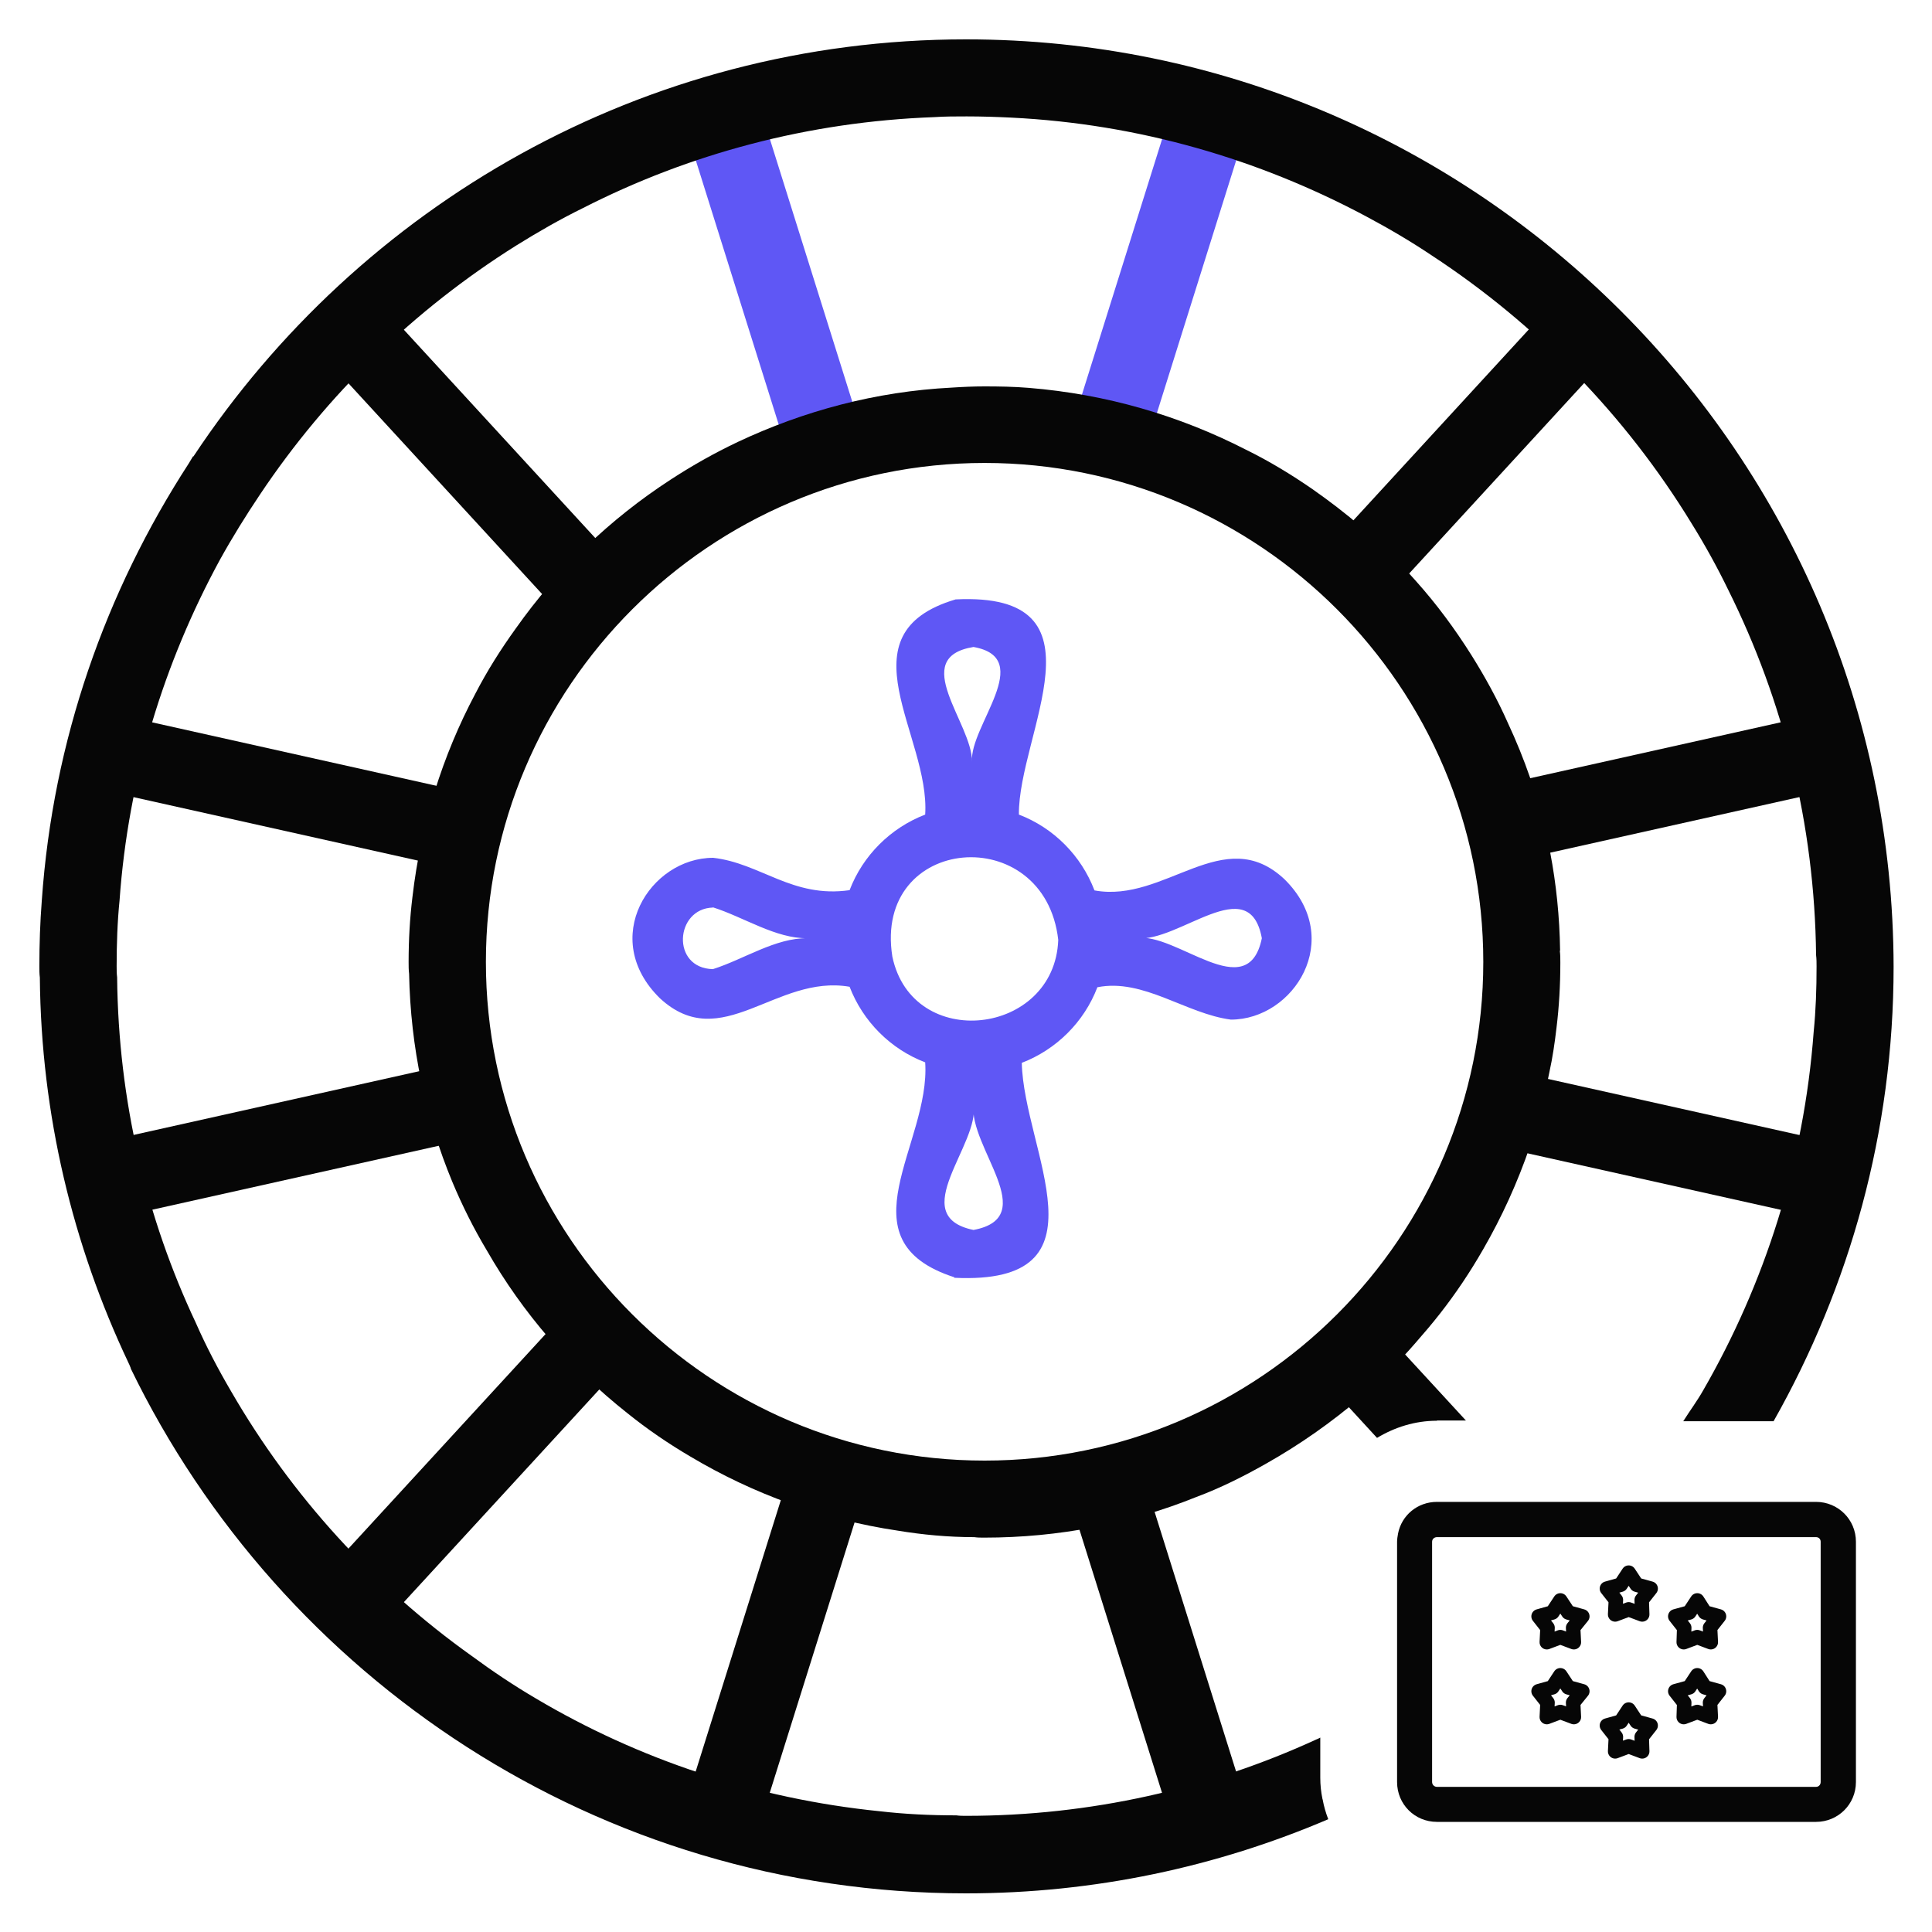
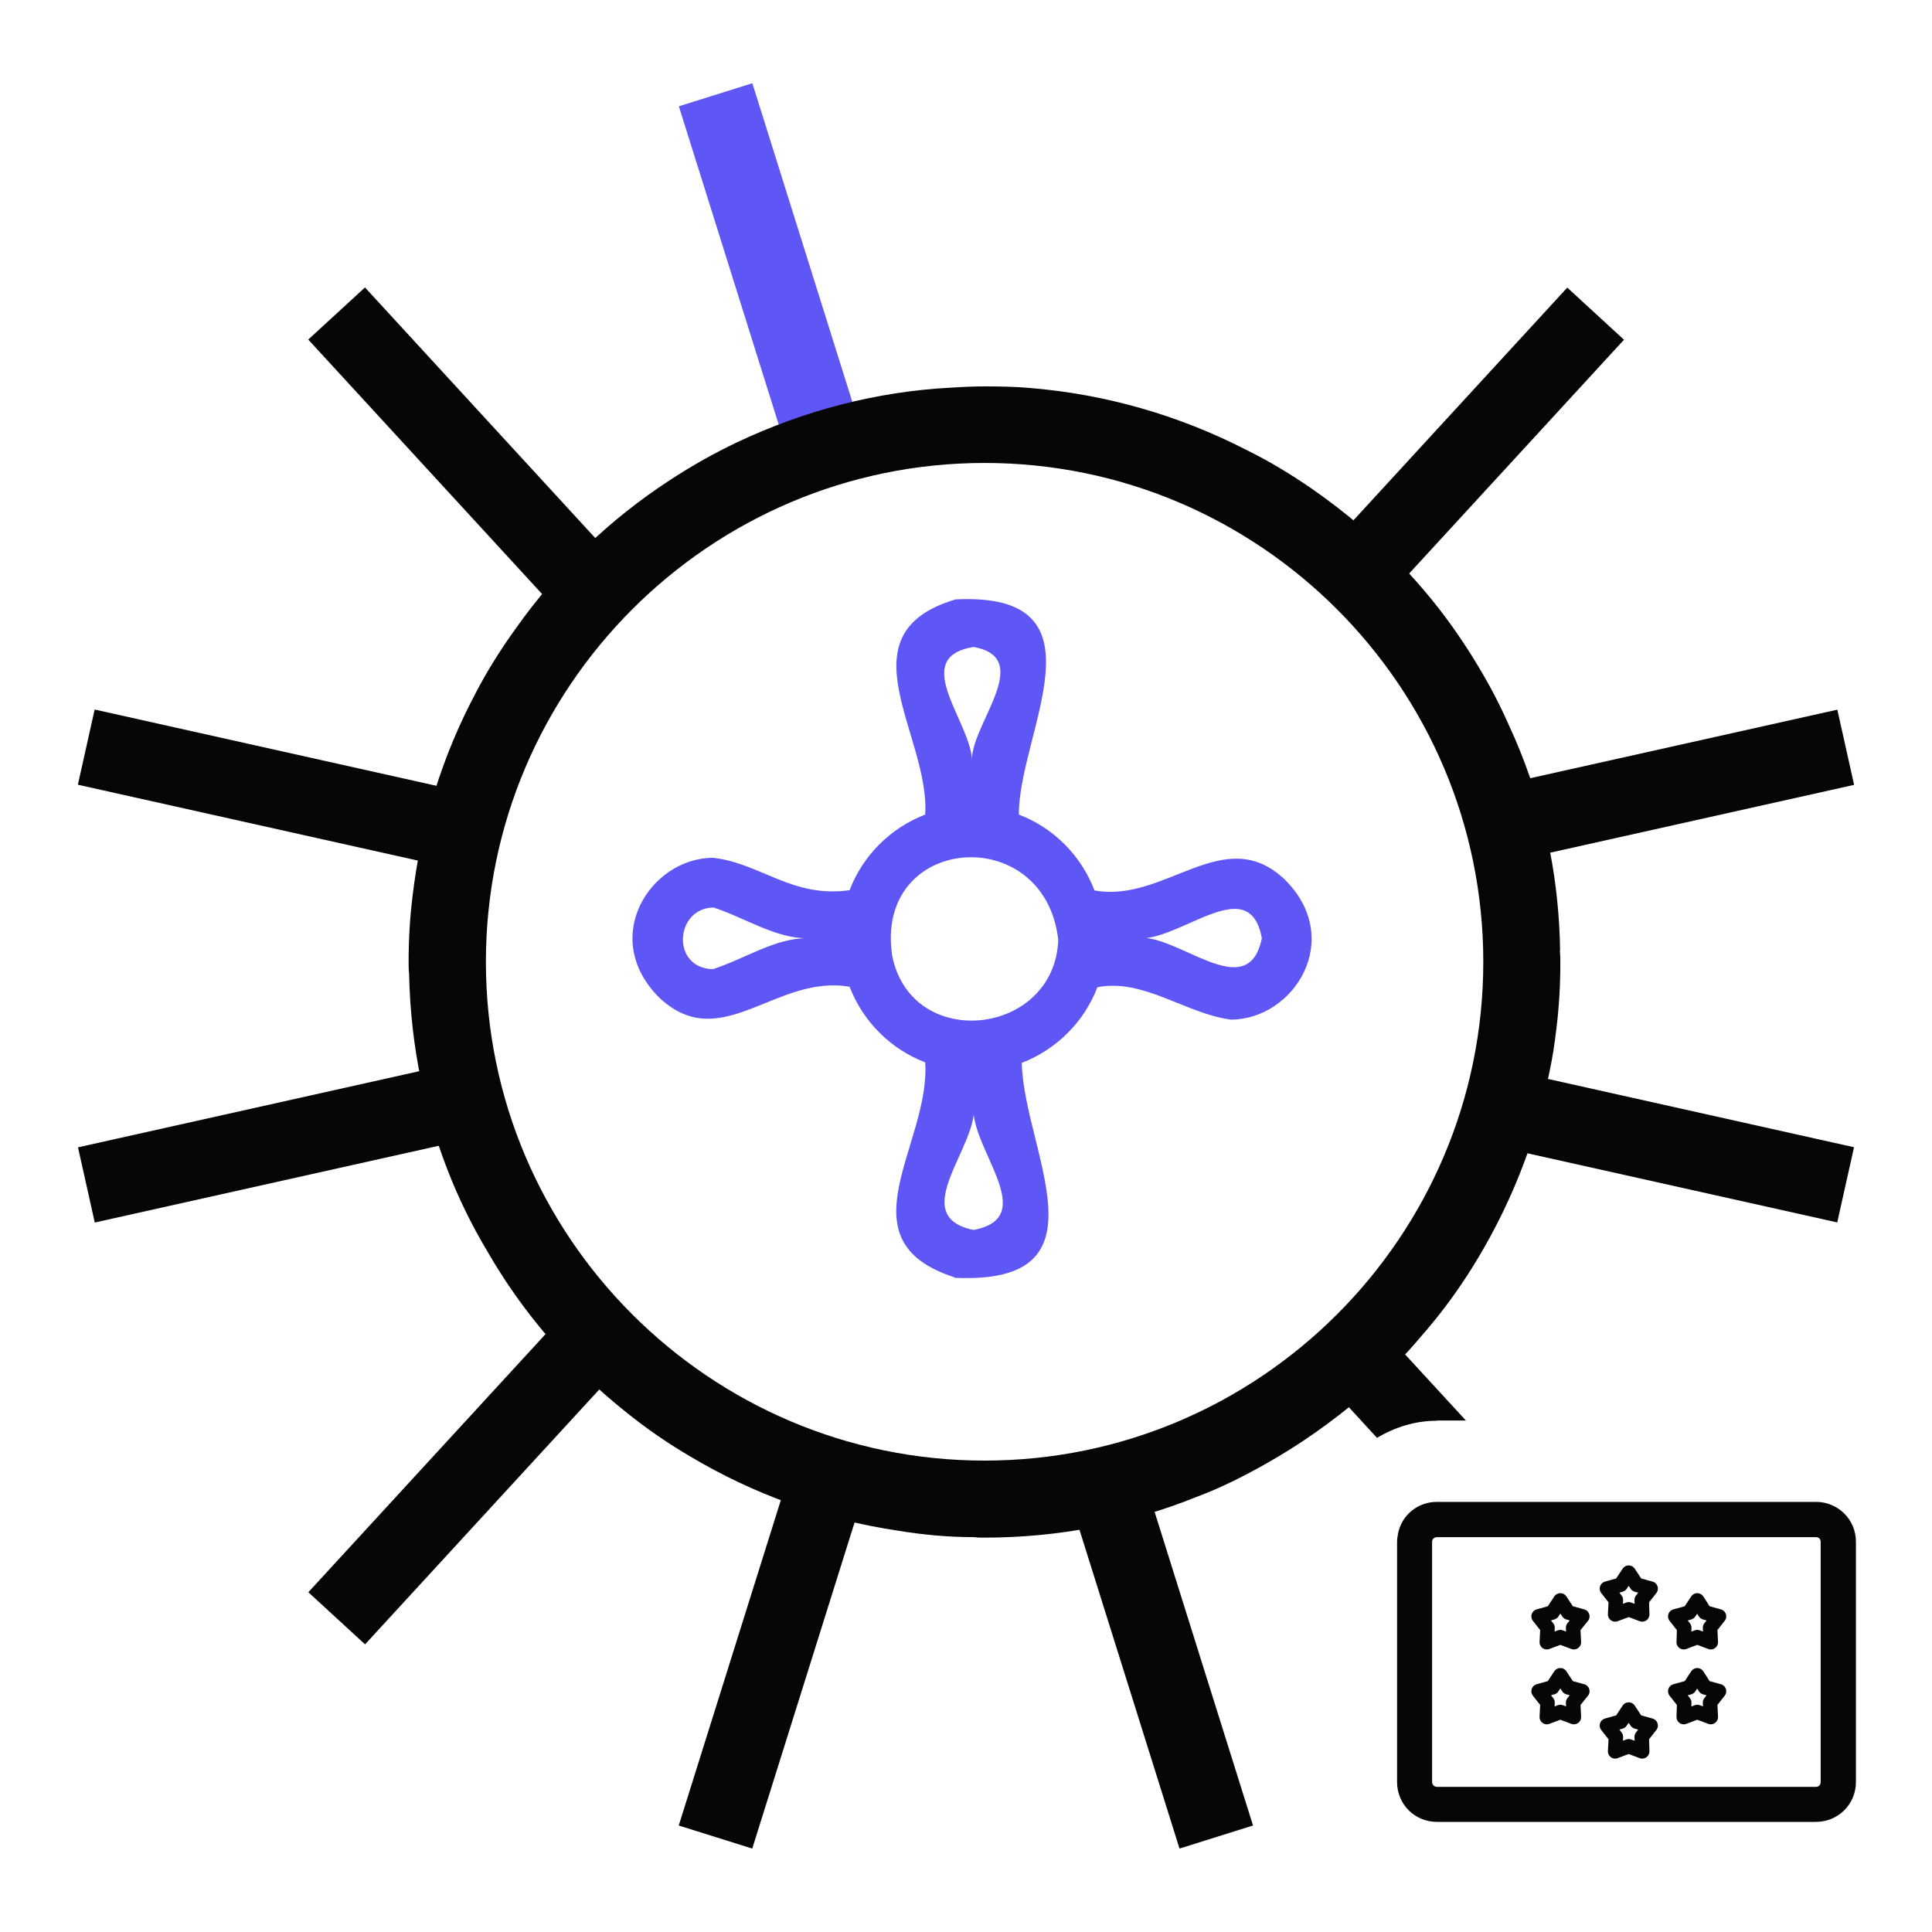
<svg xmlns="http://www.w3.org/2000/svg" id="casino" width="80" height="80" viewBox="0 0 80 80">
  <defs>
    <style>
      .cls-1 {
        fill: #060606;
      }

      .cls-2 {
        fill: #5f57f5;
      }

      .cls-3 {
        fill: none;
        stroke: #060606;
        stroke-linejoin: round;
        stroke-width: .6px;
      }
    </style>
  </defs>
  <g id="european_roulette" data-name="european roulette">
    <g>
      <g>
        <rect class="cls-1" x="60.65" y="31.08" width="15.97" height="3.19" transform="translate(-5.47 15.74) rotate(-12.58)" />
        <rect class="cls-1" x="52.67" y="17.27" width="15.97" height="3.19" transform="translate(115.6 -13.03) rotate(132.58)" />
      </g>
      <rect class="cls-1" x="60.65" y="45.73" width="15.97" height="3.19" transform="translate(125.31 108.46) rotate(-167.42)" />
      <g>
        <rect class="cls-1" x="24.04" y="66.87" width="15.97" height="3.19" transform="translate(106.93 58.39) rotate(107.42)" />
        <rect class="cls-1" x="39.99" y="66.87" width="15.97" height="3.19" transform="translate(-2.99 134.72) rotate(-107.42)" />
      </g>
      <g>
        <rect class="cls-1" x="3.38" y="45.73" width="15.97" height="3.19" transform="translate(32.77 91.04) rotate(167.42)" />
        <rect class="cls-1" x="11.36" y="59.54" width="15.97" height="3.19" transform="translate(-38.76 34.01) rotate(-47.42)" />
      </g>
      <g>
        <rect class="cls-1" x="11.36" y="17.27" width="15.97" height="3.19" transform="translate(18.54 45.87) rotate(-132.58)" />
        <rect class="cls-1" x="3.38" y="31.08" width="15.97" height="3.19" transform="translate(7.39 -1.69) rotate(12.58)" />
      </g>
      <g>
-         <rect class="cls-2" x="39.99" y="9.95" width="15.97" height="3.19" transform="translate(22.6 53.86) rotate(-72.58)" />
        <rect class="cls-2" x="24.04" y="9.95" width="15.97" height="3.19" transform="translate(33.45 -22.47) rotate(72.58)" />
      </g>
      <path class="cls-1" d="M64.6,39.35c-.02-1.38-.16-2.75-.41-4.05-.21-1.06-.48-2.09-.83-3.09-.27-.78-.57-1.52-.92-2.27-.43-.97-.94-1.9-1.51-2.81-.68-1.08-1.44-2.11-2.29-3.06-.7-.79-1.46-1.56-2.27-2.25-.65-.56-1.33-1.08-2.03-1.57-.87-.6-1.79-1.16-2.75-1.63-2.75-1.41-5.78-2.3-9-2.56-.6-.05-1.22-.06-1.83-.06-.44,0-.9.02-1.35.05-3.16.16-6.14.97-8.86,2.25-.97.46-1.89.98-2.78,1.56-2.51,1.63-4.68,3.71-6.41,6.16-.62.86-1.19,1.76-1.68,2.71-1.36,2.56-2.25,5.4-2.6,8.4-.11.89-.16,1.79-.16,2.71,0,.16,0,.32.02.48.06,3.05.68,5.94,1.79,8.62.41.98.89,1.94,1.43,2.84,1.49,2.6,3.46,4.87,5.81,6.73.83.67,1.71,1.27,2.63,1.81,2.59,1.54,5.48,2.6,8.57,3.06,1.03.17,2.09.27,3.17.27.14.02.27.02.41.02,3.11,0,6.08-.59,8.78-1.68,1.02-.38,1.97-.86,2.89-1.38,1.4-.79,2.71-1.71,3.94-2.76.79-.7,1.56-1.44,2.25-2.24.35-.4.7-.81,1.02-1.22.65-.83,1.24-1.71,1.78-2.65.78-1.35,1.43-2.78,1.94-4.27.33-1,.6-2.03.81-3.09.13-.59.22-1.21.29-1.81.11-.89.16-1.79.16-2.71,0-.16,0-.32-.02-.48ZM40.77,60.48c-11.38,0-20.65-9.27-20.65-20.65s9.27-20.66,20.65-20.66,20.65,9.27,20.65,20.66-9.27,20.65-20.65,20.65Z" />
      <path class="cls-2" d="M39.52,52.89c-4.74-1.53-.98-5.52-1.21-8.9-1.44-.55-2.58-1.7-3.13-3.13-3.05-.53-5.3,2.83-7.85.48-2.54-2.48-.41-5.82,2.2-5.82,1.96.22,3.28,1.68,5.65,1.34.55-1.44,1.7-2.58,3.13-3.13.21-3.27-3.53-7.49,1.26-8.91,6.46-.32,2.59,5.57,2.62,8.91,1.44.55,2.58,1.7,3.13,3.14,2.93.54,5.35-2.83,7.87-.46,2.51,2.48.38,5.81-2.22,5.81-1.86-.24-3.63-1.72-5.53-1.34-.55,1.44-1.7,2.58-3.13,3.13.08,3.64,3.77,9.22-2.8,8.9ZM40.31,45.73c.29,1.64-2.84,4.61,0,5.2,2.83-.53-.2-3.42,0-5.2ZM36.95,39.61c.83,3.96,6.72,3.28,6.87-.69-.56-4.95-7.67-4.37-6.87.69ZM47.05,38.85c1.63-.29,4.62,2.84,5.2,0-.52-2.83-3.44.2-5.2,0ZM29.52,37.58c-1.57.04-1.74,2.51,0,2.55,1.29-.41,2.59-1.3,3.92-1.28-1.32.02-2.63-.87-3.92-1.28ZM40.31,26.79c-2.7.44-.05,3.16-.06,4.75-.12-1.46,2.66-4.29.06-4.75Z" />
-       <path class="cls-1" d="M54.76,74.49c-.06-.29-.09-.58-.09-.88v-1.66c-.06.03-.11.06-.17.08-4.42,2.03-9.33,3.16-14.5,3.16-.14,0-.26,0-.4-.02-1.08,0-2.13-.05-3.17-.17-5.15-.52-9.99-2.15-14.24-4.67-.92-.54-1.8-1.13-2.67-1.77-4.04-2.88-7.44-6.61-9.94-10.93-.54-.92-1.04-1.87-1.47-2.85-2.05-4.35-3.21-9.21-3.26-14.31-.02-.16-.02-.31-.02-.47,0-.9.03-1.82.12-2.71.36-5.08,1.84-9.85,4.15-14.1.52-.94,1.08-1.84,1.67-2.72,2.76-4.13,6.38-7.65,10.6-10.3.9-.56,1.82-1.09,2.78-1.56,4.39-2.24,9.32-3.57,14.54-3.76.43-.03.88-.03,1.34-.03.62,0,1.23.02,1.84.05,5.29.26,10.25,1.72,14.68,4.08.94.5,1.86,1.04,2.74,1.63,4.35,2.85,8.03,6.64,10.74,11.07.56.9,1.08,1.84,1.54,2.79,2.27,4.56,3.57,9.68,3.63,15.11.02.16.02.31.02.47,0,.92-.03,1.82-.12,2.71-.4,5.38-2.03,10.43-4.58,14.85-.25.44-.55.84-.82,1.27h3.74c3.15-5.57,4.97-11.98,4.97-18.82C78.37,18.84,61.16,1.63,40,1.63c-13.37,0-25.12,6.89-31.99,17.27h-.02s-.18.3-.18.3c-3.43,5.29-5.62,11.45-6.08,18.1-.07.9-.1,1.8-.1,2.71,0,.16,0,.31.02.47.05,5.69,1.37,11.09,3.66,15.93.03.07.07.14.1.23,0,0,.02,0,0,.02,6.23,12.84,19.39,21.74,34.59,21.74,5.32,0,10.39-1.1,15-3.07-.1-.26-.18-.53-.23-.81Z" />
      <path class="cls-1" d="M59.5,58.82h1.2l-4.27-4.64-2.35,2.16,2.94,3.2c.73-.44,1.57-.71,2.48-.71Z" />
      <path class="cls-1" d="M75.2,62.19h-15.7c-.8,0-1.46.55-1.61,1.31-.02.12-.04.23-.04.34v9.95c0,.92.73,1.65,1.65,1.65h15.7c.91,0,1.65-.73,1.65-1.65v-9.95c0-.92-.74-1.65-1.65-1.65ZM75.39,73.79c0,.11-.08.2-.19.2h-15.7c-.11,0-.2-.09-.2-.2v-9.95c0-.11.09-.19.2-.19h15.7c.11,0,.19.08.19.19v9.95Z" />
    </g>
    <g>
      <polygon class="cls-3" points="67.44 65.12 67.77 65.62 68.35 65.78 67.98 66.25 68 66.85 67.44 66.64 66.88 66.85 66.91 66.25 66.54 65.78 67.11 65.62 67.44 65.12" />
      <polygon class="cls-3" points="70.28 66.27 70.6 66.77 71.18 66.93 70.81 67.4 70.84 68 70.28 67.79 69.72 68 69.74 67.4 69.37 66.93 69.95 66.77 70.28 66.27" />
      <polygon class="cls-3" points="64.61 66.27 64.94 66.77 65.52 66.93 65.14 67.4 65.17 68 64.61 67.79 64.05 68 64.08 67.4 63.71 66.93 64.28 66.77 64.61 66.27" />
      <polygon class="cls-3" points="67.44 70.79 67.77 71.29 68.35 71.45 67.98 71.92 68 72.52 67.44 72.31 66.88 72.52 66.91 71.92 66.54 71.45 67.11 71.29 67.44 70.79" />
      <polygon class="cls-3" points="70.28 69.37 70.6 69.87 71.18 70.03 70.81 70.5 70.84 71.1 70.28 70.89 69.72 71.1 69.74 70.5 69.37 70.03 69.95 69.87 70.28 69.37" />
      <polygon class="cls-3" points="64.61 69.37 64.94 69.87 65.52 70.03 65.14 70.5 65.17 71.1 64.61 70.89 64.05 71.1 64.08 70.5 63.71 70.03 64.28 69.87 64.61 69.37" />
    </g>
  </g>
</svg>